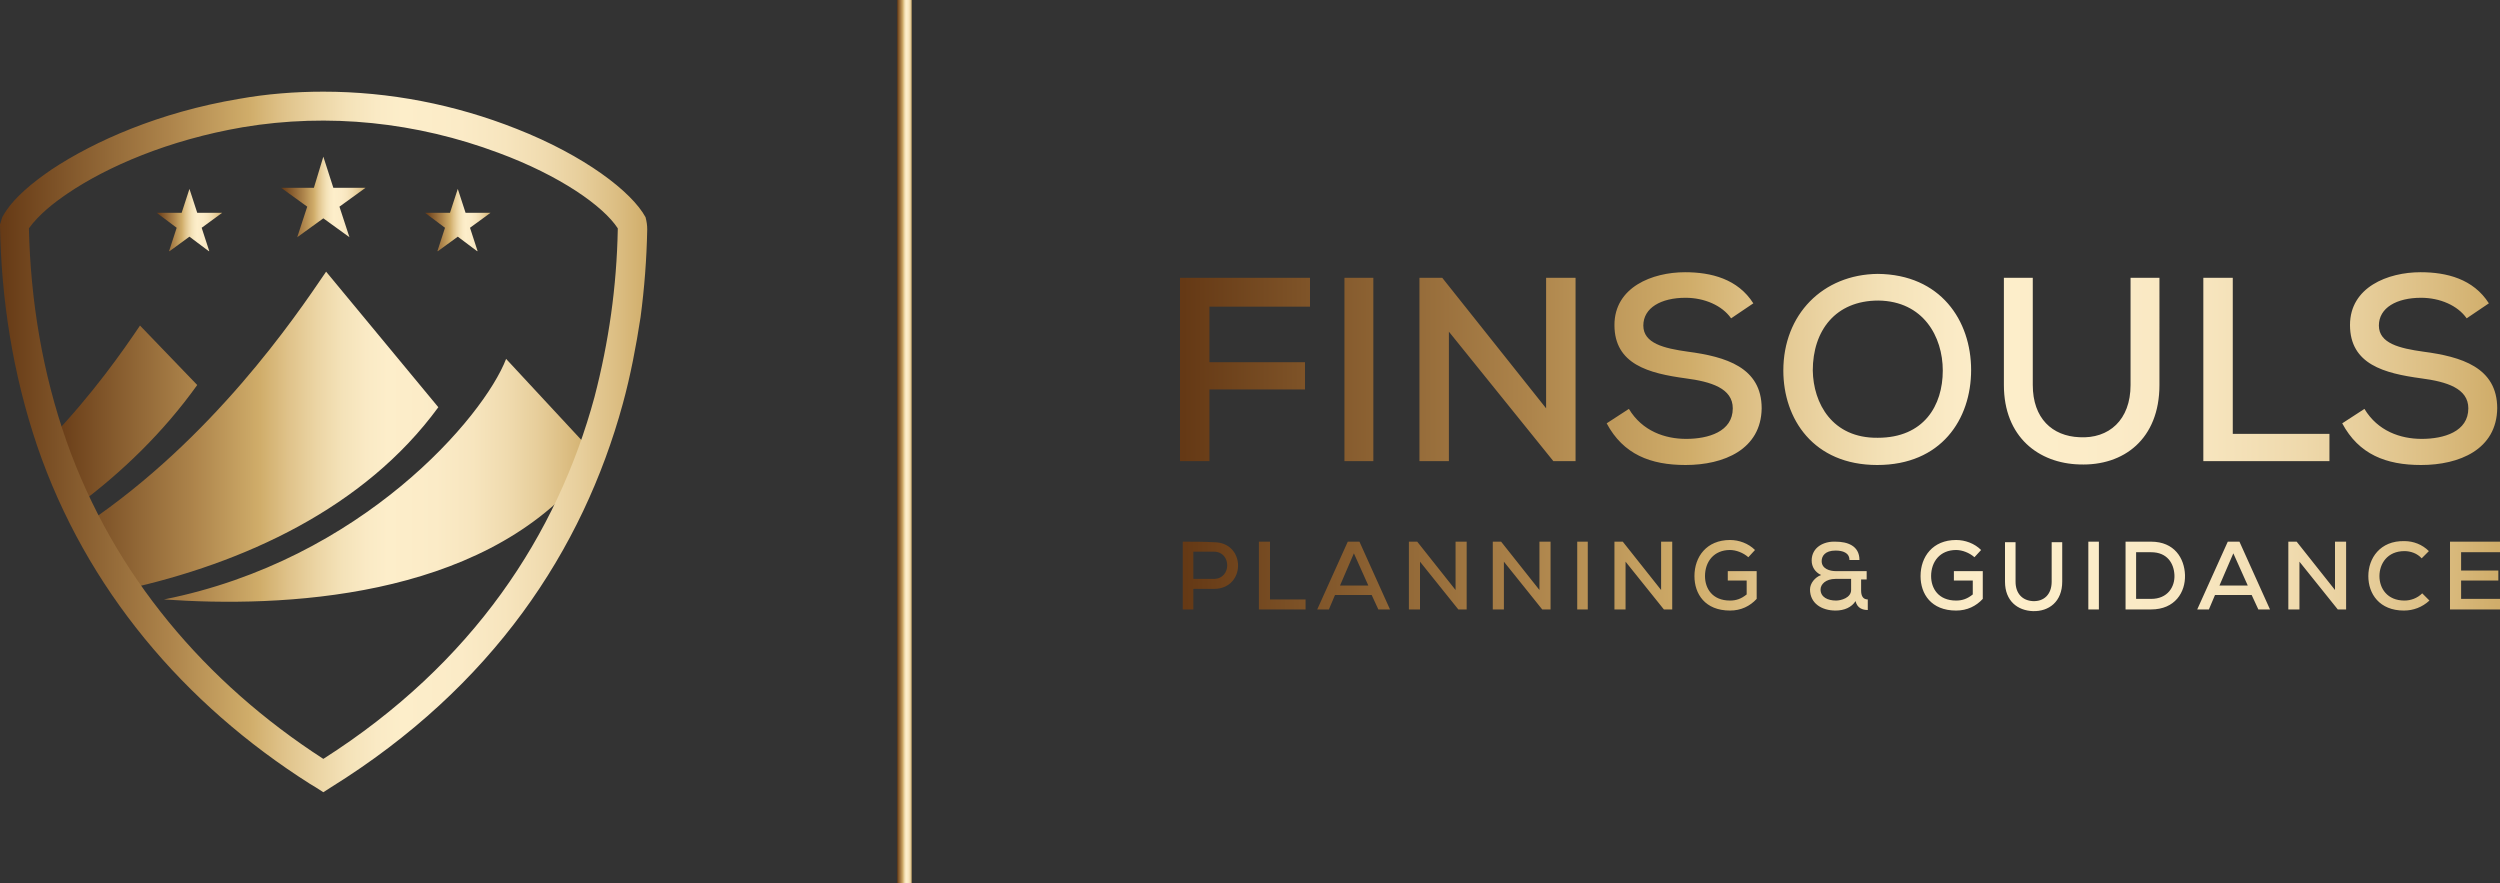
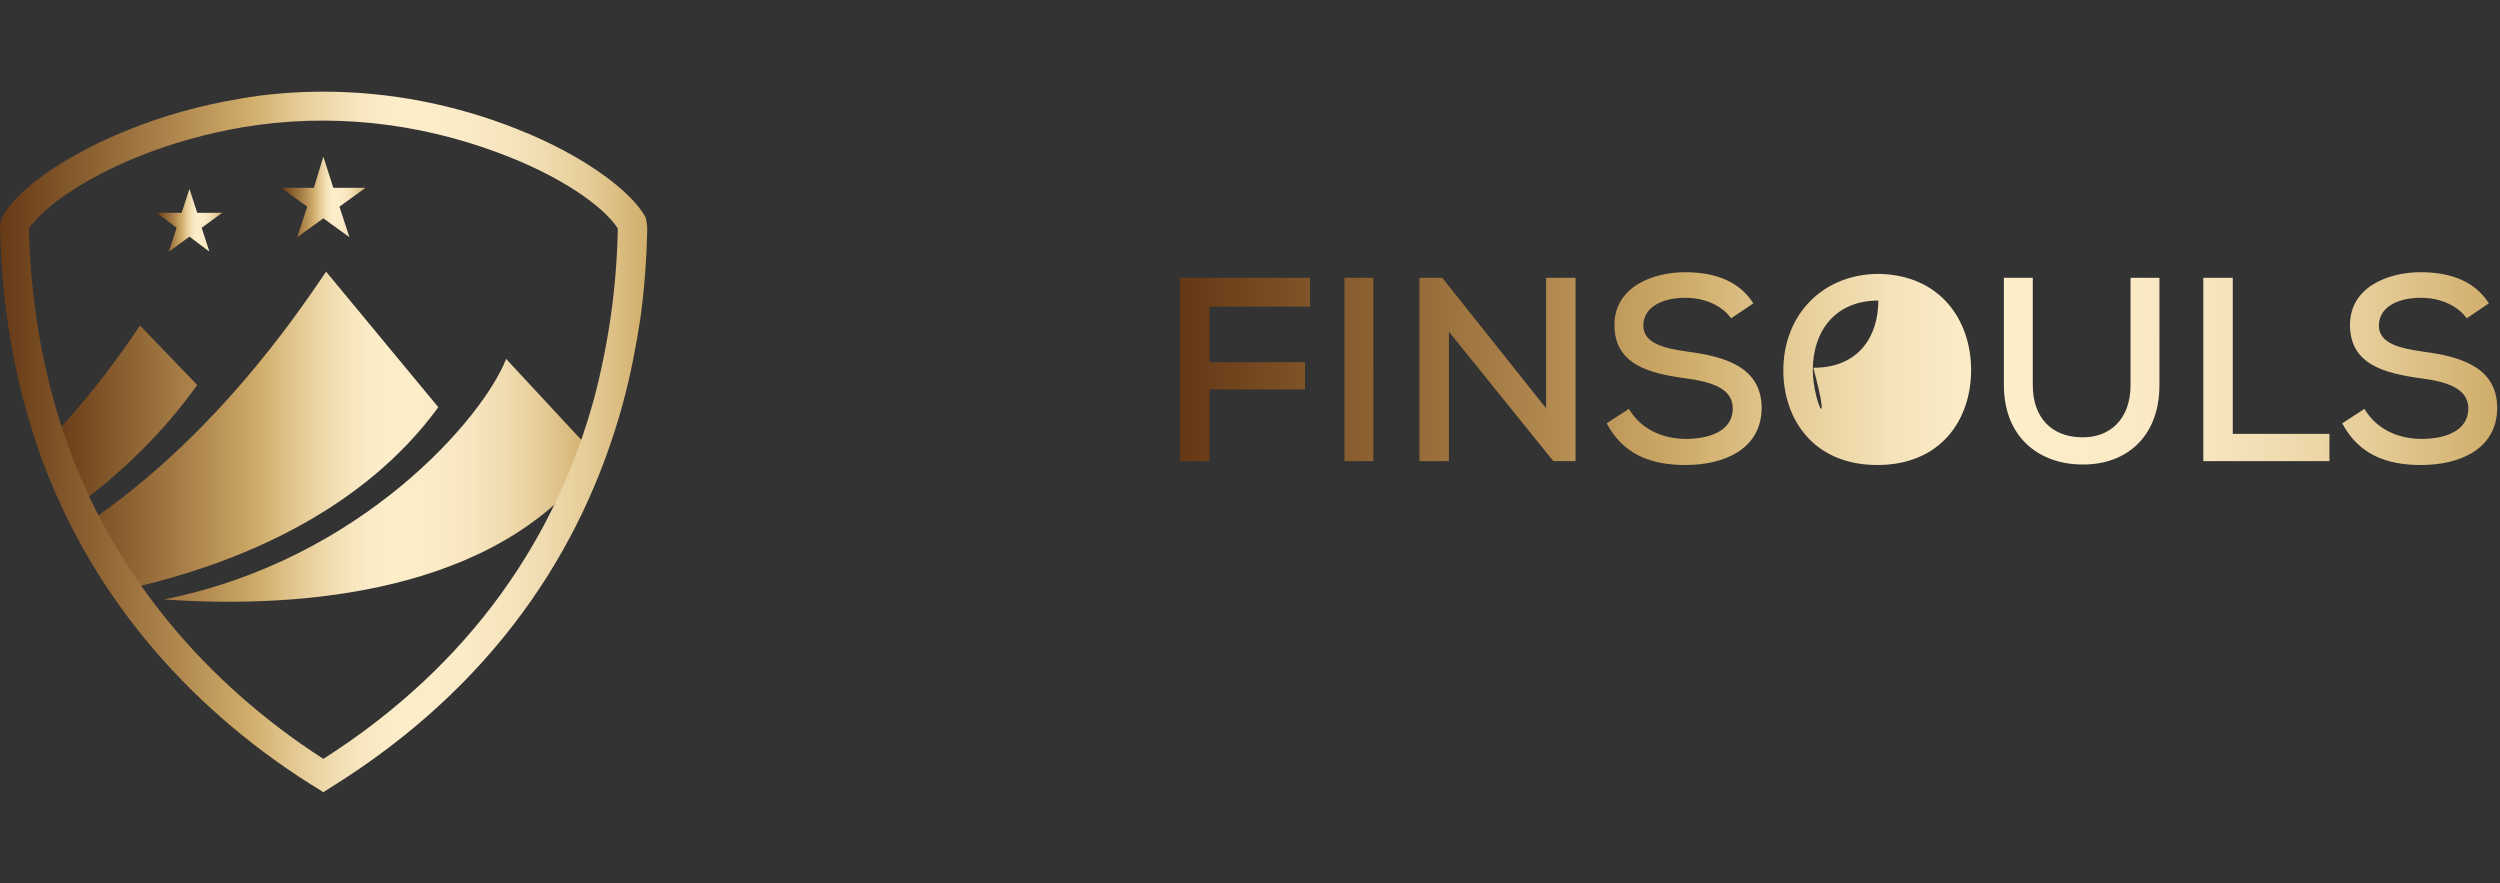
<svg xmlns="http://www.w3.org/2000/svg" xmlns:xlink="http://www.w3.org/1999/xlink" version="1.1" id="Layer_1" x="0px" y="0px" viewBox="0 0 450 159" style="enable-background:new 0 0 450 159;" xml:space="preserve">
  <rect x="0" y="0" width="450" height="159" fill="#333333" stroke="none" />
  <style type="text/css">
	.st0{clip-path:url(#SVGID_2_);fill:url(#SVGID_3_);}
	.st1{clip-path:url(#SVGID_5_);fill:url(#SVGID_6_);}
	.st2{clip-path:url(#SVGID_8_);fill:url(#SVGID_9_);}
	.st3{clip-path:url(#SVGID_11_);fill:url(#SVGID_12_);}
	.st4{clip-path:url(#SVGID_14_);fill:url(#SVGID_15_);}
	.st5{clip-path:url(#SVGID_17_);fill:url(#SVGID_18_);}
	.st6{clip-path:url(#SVGID_20_);fill:url(#SVGID_21_);}
	.st7{clip-path:url(#SVGID_23_);fill:url(#SVGID_24_);}
</style>
  <g>
    <g>
      <defs>
        <polyline id="SVGID_1_" points="161.5,0 164.1,0 164.1,159 161.5,159    " />
      </defs>
      <clipPath id="SVGID_2_">
        <use xlink:href="#SVGID_1_" style="overflow:visible;" />
      </clipPath>
      <linearGradient id="SVGID_3_" gradientUnits="userSpaceOnUse" x1="-24.378" y1="175.313" x2="-23.378" y2="175.313" gradientTransform="matrix(2.647 0 0 -2.647 226.021 543.545)">
        <stop offset="0" style="stop-color:#653915" />
        <stop offset="0.264" style="stop-color:#AD844B" />
        <stop offset="0.387" style="stop-color:#D0AD6A" />
        <stop offset="0.438" style="stop-color:#DFC289" />
        <stop offset="0.489" style="stop-color:#EBD4A3" />
        <stop offset="0.537" style="stop-color:#F4E2B8" />
        <stop offset="0.583" style="stop-color:#FAEAC5" />
        <stop offset="0.623" style="stop-color:#FDEECA" />
        <stop offset="0.712" style="stop-color:#FBEBC7" />
        <stop offset="0.78" style="stop-color:#F7E5BE" />
        <stop offset="0.842" style="stop-color:#F0DBAF" />
        <stop offset="0.899" style="stop-color:#E7CE9B" />
        <stop offset="0.952" style="stop-color:#DCBE83" />
        <stop offset="1" style="stop-color:#D0AD6A" />
      </linearGradient>
-       <rect x="161.5" y="0" class="st0" width="2.6" height="159" />
    </g>
    <g>
      <defs>
        <polyline id="SVGID_4_" points="58.2,28.2 60,33.8 65.8,33.8 61.1,37.2 62.9,42.7 58.2,39.3 53.5,42.7 55.3,37.2 50.6,33.8      56.5,33.8    " />
      </defs>
      <clipPath id="SVGID_5_">
        <use xlink:href="#SVGID_4_" style="overflow:visible;" />
      </clipPath>
      <linearGradient id="SVGID_6_" gradientUnits="userSpaceOnUse" x1="-24.066" y1="175.729" x2="-23.066" y2="175.729" gradientTransform="matrix(15.219 0 0 -15.219 416.875 2709.845)">
        <stop offset="0" style="stop-color:#653915" />
        <stop offset="0.264" style="stop-color:#AD844B" />
        <stop offset="0.387" style="stop-color:#D0AD6A" />
        <stop offset="0.438" style="stop-color:#DFC289" />
        <stop offset="0.489" style="stop-color:#EBD4A3" />
        <stop offset="0.537" style="stop-color:#F4E2B8" />
        <stop offset="0.583" style="stop-color:#FAEAC5" />
        <stop offset="0.623" style="stop-color:#FDEECA" />
        <stop offset="0.712" style="stop-color:#FBEBC7" />
        <stop offset="0.78" style="stop-color:#F7E5BE" />
        <stop offset="0.842" style="stop-color:#F0DBAF" />
        <stop offset="0.899" style="stop-color:#E7CE9B" />
        <stop offset="0.952" style="stop-color:#DCBE83" />
        <stop offset="1" style="stop-color:#D0AD6A" />
      </linearGradient>
      <rect x="50.6" y="28.2" class="st1" width="15.2" height="14.5" />
    </g>
    <g>
      <defs>
        <polyline id="SVGID_7_" points="34.1,34 35.5,38.3 40,38.3 36.3,41 37.7,45.3 34.1,42.6 30.4,45.3 31.8,41 28.2,38.3 32.7,38.3         " />
      </defs>
      <clipPath id="SVGID_8_">
        <use xlink:href="#SVGID_7_" style="overflow:visible;" />
      </clipPath>
      <linearGradient id="SVGID_9_" gradientUnits="userSpaceOnUse" x1="-24.085" y1="175.704" x2="-23.085" y2="175.704" gradientTransform="matrix(11.807 0 0 -11.807 312.549 2114.123)">
        <stop offset="0" style="stop-color:#653915" />
        <stop offset="0.264" style="stop-color:#AD844B" />
        <stop offset="0.387" style="stop-color:#D0AD6A" />
        <stop offset="0.438" style="stop-color:#DFC289" />
        <stop offset="0.489" style="stop-color:#EBD4A3" />
        <stop offset="0.537" style="stop-color:#F4E2B8" />
        <stop offset="0.583" style="stop-color:#FAEAC5" />
        <stop offset="0.623" style="stop-color:#FDEECA" />
        <stop offset="0.712" style="stop-color:#FBEBC7" />
        <stop offset="0.78" style="stop-color:#F7E5BE" />
        <stop offset="0.842" style="stop-color:#F0DBAF" />
        <stop offset="0.899" style="stop-color:#E7CE9B" />
        <stop offset="0.952" style="stop-color:#DCBE83" />
        <stop offset="1" style="stop-color:#D0AD6A" />
      </linearGradient>
      <rect x="28.2" y="34" class="st2" width="11.8" height="11.2" />
    </g>
    <g>
      <defs>
-         <polyline id="SVGID_10_" points="82.4,34 83.8,38.3 88.3,38.3 84.6,41 86,45.3 82.4,42.6 78.7,45.3 80.1,41 76.5,38.3 81,38.3         " />
-       </defs>
+         </defs>
      <clipPath id="SVGID_11_">
        <use xlink:href="#SVGID_10_" style="overflow:visible;" />
      </clipPath>
      <linearGradient id="SVGID_12_" gradientUnits="userSpaceOnUse" x1="-24.085" y1="175.704" x2="-23.085" y2="175.704" gradientTransform="matrix(11.787 0 0 -11.787 360.371 2110.599)">
        <stop offset="0" style="stop-color:#653915" />
        <stop offset="0.264" style="stop-color:#AD844B" />
        <stop offset="0.387" style="stop-color:#D0AD6A" />
        <stop offset="0.438" style="stop-color:#DFC289" />
        <stop offset="0.489" style="stop-color:#EBD4A3" />
        <stop offset="0.537" style="stop-color:#F4E2B8" />
        <stop offset="0.583" style="stop-color:#FAEAC5" />
        <stop offset="0.623" style="stop-color:#FDEECA" />
        <stop offset="0.712" style="stop-color:#FBEBC7" />
        <stop offset="0.78" style="stop-color:#F7E5BE" />
        <stop offset="0.842" style="stop-color:#F0DBAF" />
        <stop offset="0.899" style="stop-color:#E7CE9B" />
        <stop offset="0.952" style="stop-color:#DCBE83" />
        <stop offset="1" style="stop-color:#D0AD6A" />
      </linearGradient>
      <rect x="76.5" y="34" class="st3" width="11.8" height="11.2" />
    </g>
    <g>
      <defs>
        <path id="SVGID_13_" d="M29.5,107.9c21.1,1.5,56.7,0,75.4-22.3c0.6-1.4,1.1-2.8,1.7-4.3L91.1,64.6C87.1,75,65.2,100.8,29.5,107.9      M9,79c1.4,4.1,3,8.1,4.9,12c8.1-6,15.6-13.3,21.6-21.7L25.2,58.6C22.1,63.2,16.8,70.8,9,79 M15.5,94.3c2.1,4,4.4,7.9,7,11.8     c21.3-4.7,43.1-14.6,56.4-32.8L58.7,48.9C53,57.3,38.3,78.9,15.5,94.3" />
      </defs>
      <clipPath id="SVGID_14_">
        <use xlink:href="#SVGID_13_" style="overflow:visible;" />
      </clipPath>
      <linearGradient id="SVGID_15_" gradientUnits="userSpaceOnUse" x1="-24.01" y1="175.798" x2="-23.01" y2="175.798" gradientTransform="matrix(97.534 0 0 -97.534 2350.867 17225.42)">
        <stop offset="0" style="stop-color:#653915" />
        <stop offset="0.264" style="stop-color:#AD844B" />
        <stop offset="0.387" style="stop-color:#D0AD6A" />
        <stop offset="0.438" style="stop-color:#DFC289" />
        <stop offset="0.489" style="stop-color:#EBD4A3" />
        <stop offset="0.537" style="stop-color:#F4E2B8" />
        <stop offset="0.583" style="stop-color:#FAEAC5" />
        <stop offset="0.623" style="stop-color:#FDEECA" />
        <stop offset="0.712" style="stop-color:#FBEBC7" />
        <stop offset="0.78" style="stop-color:#F7E5BE" />
        <stop offset="0.842" style="stop-color:#F0DBAF" />
        <stop offset="0.899" style="stop-color:#E7CE9B" />
        <stop offset="0.952" style="stop-color:#DCBE83" />
        <stop offset="1" style="stop-color:#D0AD6A" />
      </linearGradient>
      <rect x="9" y="48.9" class="st4" width="97.5" height="60.5" />
    </g>
    <g>
      <defs>
        <path id="SVGID_16_" d="M12,79.5C7.6,67,5.5,54,5.2,41.1c1.8-2.5,4.5-4.6,7-6.3c7.1-4.8,18.1-9.6,31.5-11.9     c15.5-2.6,31.3-0.9,46,4.6c11.1,4.1,18.9,9.6,21.5,13.6v0.2c-0.1,5.1-0.5,10.2-1.2,15.2c-0.7,5-1.7,10-3,15     c-6.7,24.7-21.8,47.9-48.8,65.1C37,122.9,20.5,103.5,12,79.5 M43,17.8c-14.3,2.4-26,7.6-33.7,12.7c-3.2,2.2-7,5.1-8.9,8.6L0,40.4     c0.2,13.4,2.3,26.9,6.7,39.9c8.8,25.7,26.4,46.4,49.1,60.8v0c0.2,0.1,0.3,0.2,1,0.6l1.4,0.9l1.4-0.9c29.1-18.1,45.3-42.7,52.5-69     c1.4-5.1,2.4-10.4,3.2-15.6c0.7-5.3,1.1-10.5,1.2-15.8c0-0.8-0.1-1.4-0.3-2.2c-2.5-4.6-11-11.1-23.2-15.9     c-11.1-4.4-22.9-6.7-34.8-6.7C53.1,16.5,48,16.9,43,17.8" />
      </defs>
      <clipPath id="SVGID_17_">
        <use xlink:href="#SVGID_16_" style="overflow:visible;" />
      </clipPath>
      <linearGradient id="SVGID_18_" gradientUnits="userSpaceOnUse" x1="-24.009" y1="175.806" x2="-23.009" y2="175.806" gradientTransform="matrix(116.455 0 0 -116.455 2795.917 20552.975)">
        <stop offset="0" style="stop-color:#653915" />
        <stop offset="0.264" style="stop-color:#AD844B" />
        <stop offset="0.387" style="stop-color:#D0AD6A" />
        <stop offset="0.438" style="stop-color:#DFC289" />
        <stop offset="0.489" style="stop-color:#EBD4A3" />
        <stop offset="0.537" style="stop-color:#F4E2B8" />
        <stop offset="0.583" style="stop-color:#FAEAC5" />
        <stop offset="0.623" style="stop-color:#FDEECA" />
        <stop offset="0.712" style="stop-color:#FBEBC7" />
        <stop offset="0.78" style="stop-color:#F7E5BE" />
        <stop offset="0.842" style="stop-color:#F0DBAF" />
        <stop offset="0.899" style="stop-color:#E7CE9B" />
        <stop offset="0.952" style="stop-color:#DCBE83" />
        <stop offset="1" style="stop-color:#D0AD6A" />
      </linearGradient>
      <rect y="16.5" class="st5" width="116.5" height="126.1" />
    </g>
    <g>
      <defs>
-         <path id="SVGID_19_" d="M212.4,50v33h5.3V70.1h17.2v-4.9h-17.2V55.2h18.1V50H212.4z M383.5,50v19.3c0,6.3-3.9,9.7-9.2,9.4     c-4.9-0.2-8.4-3.4-8.4-9.4V50h-5.2v19.3c0,9.4,6.3,14.1,13.6,14.3c8,0.3,14.4-4.6,14.4-14.3V50H383.5z M242,83h5.2V50H242V83z      M278.3,50v23.5L259.6,50h-4.1v33h5.3V59.7L279.6,83h4V50H278.3z M396.6,50v33h22.7v-4.9h-17.4V50H396.6z M326.3,66.7     c0-7.2,4.1-12.6,11.8-12.6c8.1,0.1,11.6,6.5,11.6,12.6c0,6.3-3.4,12.1-11.7,12.1C329.8,78.9,326.4,72.6,326.3,66.7 M321,66.7     c0,8.7,5.4,17,16.9,17c11.5,0,16.9-8.2,16.9-17.1s-5.5-17.2-16.8-17.3C328.1,49.4,321,56.6,321,66.7 M290.6,58.5     c0,7.1,6.2,8.7,12.8,9.6c4.6,0.6,8.5,1.8,8.5,5.4c0,4.2-4.4,5.5-8.4,5.5c-3.8,0-7.9-1.4-10.3-5.4l-4,2.6c3,5.6,7.9,7.5,14.2,7.5     c6.9,0,13.6-2.8,13.7-10.2c0-7.4-6.5-9.3-13.3-10.2c-4.3-0.6-8-1.5-8-4.7c0-3.2,3.2-5,7.6-5c3.4,0,6.6,1.4,8.2,3.7l4-2.7     c-2.8-4.4-7.6-5.6-12.3-5.6C297.4,49,290.6,51.7,290.6,58.5 M423,58.5c0,7.1,6.2,8.7,12.8,9.6c4.6,0.6,8.5,1.8,8.5,5.4     c0,4.2-4.4,5.5-8.4,5.5c-3.8,0-7.9-1.4-10.3-5.4l-4,2.6c3,5.6,7.9,7.5,14.2,7.5c6.9,0,13.6-2.8,13.7-10.2     c0-7.4-6.5-9.3-13.3-10.2c-4.3-0.6-8-1.5-8-4.7c0-3.2,3.2-5,7.6-5c3.4,0,6.6,1.4,8.2,3.7l4-2.7c-2.8-4.4-7.6-5.6-12.3-5.6     C429.8,49,423,51.7,423,58.5" />
+         <path id="SVGID_19_" d="M212.4,50v33h5.3V70.1h17.2v-4.9h-17.2V55.2h18.1V50H212.4z M383.5,50v19.3c0,6.3-3.9,9.7-9.2,9.4     c-4.9-0.2-8.4-3.4-8.4-9.4V50h-5.2v19.3c0,9.4,6.3,14.1,13.6,14.3c8,0.3,14.4-4.6,14.4-14.3V50H383.5z M242,83h5.2V50H242V83z      M278.3,50v23.5L259.6,50h-4.1v33h5.3V59.7L279.6,83h4V50H278.3z M396.6,50v33h22.7v-4.9h-17.4V50H396.6z M326.3,66.7     c0-7.2,4.1-12.6,11.8-12.6c0,6.3-3.4,12.1-11.7,12.1C329.8,78.9,326.4,72.6,326.3,66.7 M321,66.7     c0,8.7,5.4,17,16.9,17c11.5,0,16.9-8.2,16.9-17.1s-5.5-17.2-16.8-17.3C328.1,49.4,321,56.6,321,66.7 M290.6,58.5     c0,7.1,6.2,8.7,12.8,9.6c4.6,0.6,8.5,1.8,8.5,5.4c0,4.2-4.4,5.5-8.4,5.5c-3.8,0-7.9-1.4-10.3-5.4l-4,2.6c3,5.6,7.9,7.5,14.2,7.5     c6.9,0,13.6-2.8,13.7-10.2c0-7.4-6.5-9.3-13.3-10.2c-4.3-0.6-8-1.5-8-4.7c0-3.2,3.2-5,7.6-5c3.4,0,6.6,1.4,8.2,3.7l4-2.7     c-2.8-4.4-7.6-5.6-12.3-5.6C297.4,49,290.6,51.7,290.6,58.5 M423,58.5c0,7.1,6.2,8.7,12.8,9.6c4.6,0.6,8.5,1.8,8.5,5.4     c0,4.2-4.4,5.5-8.4,5.5c-3.8,0-7.9-1.4-10.3-5.4l-4,2.6c3,5.6,7.9,7.5,14.2,7.5c6.9,0,13.6-2.8,13.7-10.2     c0-7.4-6.5-9.3-13.3-10.2c-4.3-0.6-8-1.5-8-4.7c0-3.2,3.2-5,7.6-5c3.4,0,6.6,1.4,8.2,3.7l4-2.7c-2.8-4.4-7.6-5.6-12.3-5.6     C429.8,49,423,51.7,423,58.5" />
      </defs>
      <clipPath id="SVGID_20_">
        <use xlink:href="#SVGID_19_" style="overflow:visible;" />
      </clipPath>
      <linearGradient id="SVGID_21_" gradientUnits="userSpaceOnUse" x1="-24.004" y1="175.811" x2="-23.004" y2="175.811" gradientTransform="matrix(237.13 0 0 -237.13 5904.531 41756.461)">
        <stop offset="0" style="stop-color:#653915" />
        <stop offset="0.264" style="stop-color:#AD844B" />
        <stop offset="0.387" style="stop-color:#D0AD6A" />
        <stop offset="0.438" style="stop-color:#DFC289" />
        <stop offset="0.489" style="stop-color:#EBD4A3" />
        <stop offset="0.537" style="stop-color:#F4E2B8" />
        <stop offset="0.583" style="stop-color:#FAEAC5" />
        <stop offset="0.623" style="stop-color:#FDEECA" />
        <stop offset="0.712" style="stop-color:#FBEBC7" />
        <stop offset="0.78" style="stop-color:#F7E5BE" />
        <stop offset="0.842" style="stop-color:#F0DBAF" />
        <stop offset="0.899" style="stop-color:#E7CE9B" />
        <stop offset="0.952" style="stop-color:#DCBE83" />
        <stop offset="1" style="stop-color:#D0AD6A" />
      </linearGradient>
      <rect x="212.4" y="49" class="st6" width="237.1" height="34.9" />
    </g>
    <g>
      <defs>
-         <path id="SVGID_22_" d="M369.3,97.6v7.1c0,2.3-1.4,3.6-3.4,3.5c-1.8-0.1-3.1-1.3-3.1-3.5v-7.1h-1.9v7.1c0,3.5,2.3,5.2,5,5.3     c2.9,0.1,5.3-1.7,5.3-5.3v-7.1H369.3z M226.6,97.5v12.2h8.4v-1.8h-6.4V97.5H226.6z M243.7,99.6l2.6,5.8h-5.1L243.7,99.6z      M242.6,97.5l-5.5,12.2h2.1l1.1-2.6h6.6l1.2,2.6h2.1l-5.5-12.2H242.6z M262,97.5v8.7l-6.9-8.7h-1.5v12.2h2v-8.6l6.9,8.6h1.5V97.5     H262z M277.1,97.5v8.7l-6.9-8.7h-1.5v12.2h2v-8.6l6.9,8.6h1.5V97.5H277.1z M283.9,109.7h1.9V97.5h-1.9V109.7z M299,97.5v8.7     l-6.9-8.7h-1.5v12.2h2v-8.6l6.9,8.6h1.5V97.5H299z M375.9,109.7h1.9V97.5h-1.9V109.7z M384.5,99.4h2.7c2.9,0,4.1,2,4.2,4.1     c0.1,2.1-1.2,4.3-4.2,4.3h-2.7V99.4z M382.6,97.5v12.2h4.6c4.3,0,6.2-3.1,6.1-6.2c-0.1-3-1.9-6-6.1-6H382.6z M402,99.6l2.6,5.8     h-5.1L402,99.6z M401,97.5l-5.5,12.2h2.1l1.1-2.6h6.6l1.2,2.6h2.1l-5.5-12.2H401z M420.3,97.5v8.7l-6.9-8.7h-1.5v12.2h2v-8.6     l6.9,8.6h1.5V97.5H420.3z M441,97.5v12.2h9v-1.9h-7v-3.3h6.7v-1.8H443v-3.3h7v-1.9H441z M214.8,99.3h3.7c3.2,0,3.2,4.9,0,4.9     h-3.7V99.3z M212.9,97.5v12.2h1.9V106h3.7c5.8,0,5.8-8.4,0-8.4C216.6,97.5,214.7,97.5,212.9,97.5 M327.7,106.1     c0-0.9,0.9-1.9,2.7-1.9h2.8v2c0,1.4-1.8,1.9-2.7,1.9C329,108.1,327.7,107.5,327.7,106.1 M326.1,100.9c0,1.1,0.6,2.1,1.7,2.6     c-1.1,0.4-2,1.5-2,2.6c0,2.5,2.1,3.8,4.6,3.8c1.6,0,2.9-0.6,3.6-1.7c0.3,1.3,1.3,1.6,2.2,1.6v-1.9c-0.9,0-1.2-0.7-1.2-1.6v-2h1     v-1.5h-5.6c-1,0-2.5-0.4-2.5-1.8c0-0.9,0.6-1.9,2.5-1.9c1.3,0,2.5,0.4,2.5,1.7h1.8c0-2.6-2.2-3.3-4.3-3.3     C328.3,97.4,326.1,98.5,326.1,100.9 M426.3,103.7c0,3.2,2,6.2,6.4,6.2c1.7,0,3.3-0.6,4.6-1.8l-1.3-1.3c-0.9,0.9-2.1,1.3-3.2,1.3     c-3.1,0-4.5-2.2-4.5-4.4c0-2.2,1.4-4.5,4.5-4.5c1.1,0,2.3,0.4,3.1,1.3l1.3-1.3c-1.2-1.2-2.8-1.8-4.4-1.8     C428.4,97.3,426.3,100.5,426.3,103.7 M305,103.7c0,3.2,1.9,6.2,6.4,6.2c2,0,3.6-0.8,4.8-2.1v-5h-5.2v1.7h3.4v2.5     c-1,0.8-1.9,1.1-3,1.1c-3.2,0-4.5-2.2-4.5-4.4c0-2.6,1.6-4.7,4.5-4.7c1.1,0,2.4,0.5,3.3,1.3l1.2-1.3c-1.2-1.2-2.9-1.8-4.5-1.8     C307.2,97.2,305,100.2,305,103.7 M345.7,103.7c0,3.2,1.9,6.2,6.4,6.2c2,0,3.6-0.8,4.8-2.1v-5h-5.2v1.7h3.4v2.5     c-1,0.8-1.9,1.1-3,1.1c-3.2,0-4.5-2.2-4.5-4.4c0-2.6,1.6-4.7,4.5-4.7c1.1,0,2.4,0.5,3.3,1.3l1.2-1.3c-1.2-1.2-2.9-1.8-4.5-1.8     C347.9,97.2,345.7,100.2,345.7,103.7" />
-       </defs>
+         </defs>
      <clipPath id="SVGID_23_">
        <use xlink:href="#SVGID_22_" style="overflow:visible;" />
      </clipPath>
      <linearGradient id="SVGID_24_" gradientUnits="userSpaceOnUse" x1="-24.004" y1="175.811" x2="-23.004" y2="175.811" gradientTransform="matrix(237.13 0 0 -237.13 5904.979 41793.66)">
        <stop offset="0" style="stop-color:#653915" />
        <stop offset="0.264" style="stop-color:#AD844B" />
        <stop offset="0.387" style="stop-color:#D0AD6A" />
        <stop offset="0.438" style="stop-color:#DFC289" />
        <stop offset="0.489" style="stop-color:#EBD4A3" />
        <stop offset="0.537" style="stop-color:#F4E2B8" />
        <stop offset="0.583" style="stop-color:#FAEAC5" />
        <stop offset="0.623" style="stop-color:#FDEECA" />
        <stop offset="0.712" style="stop-color:#FBEBC7" />
        <stop offset="0.78" style="stop-color:#F7E5BE" />
        <stop offset="0.842" style="stop-color:#F0DBAF" />
        <stop offset="0.899" style="stop-color:#E7CE9B" />
        <stop offset="0.952" style="stop-color:#DCBE83" />
        <stop offset="1" style="stop-color:#D0AD6A" />
      </linearGradient>
      <rect x="212.9" y="97.2" class="st7" width="237.1" height="12.8" />
    </g>
  </g>
</svg>